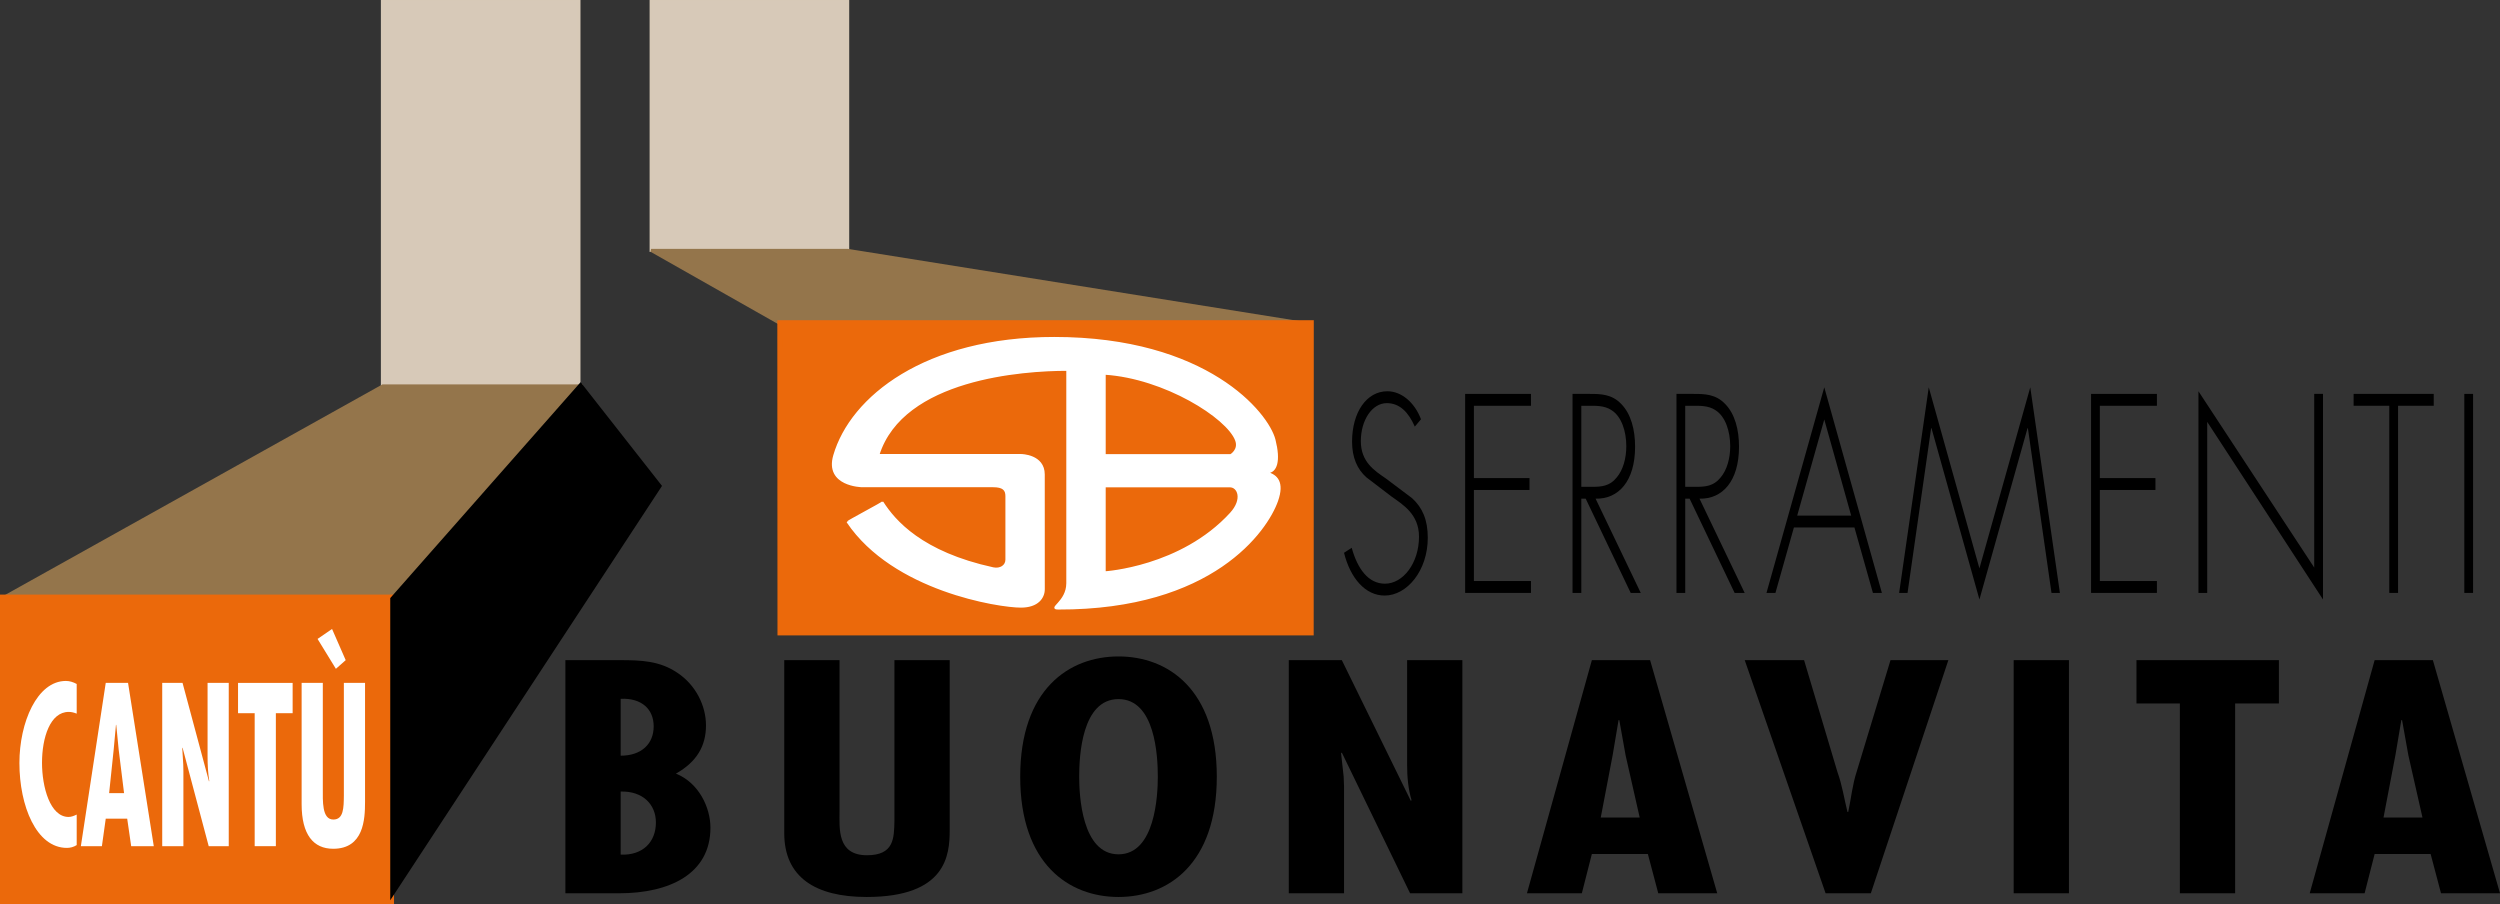
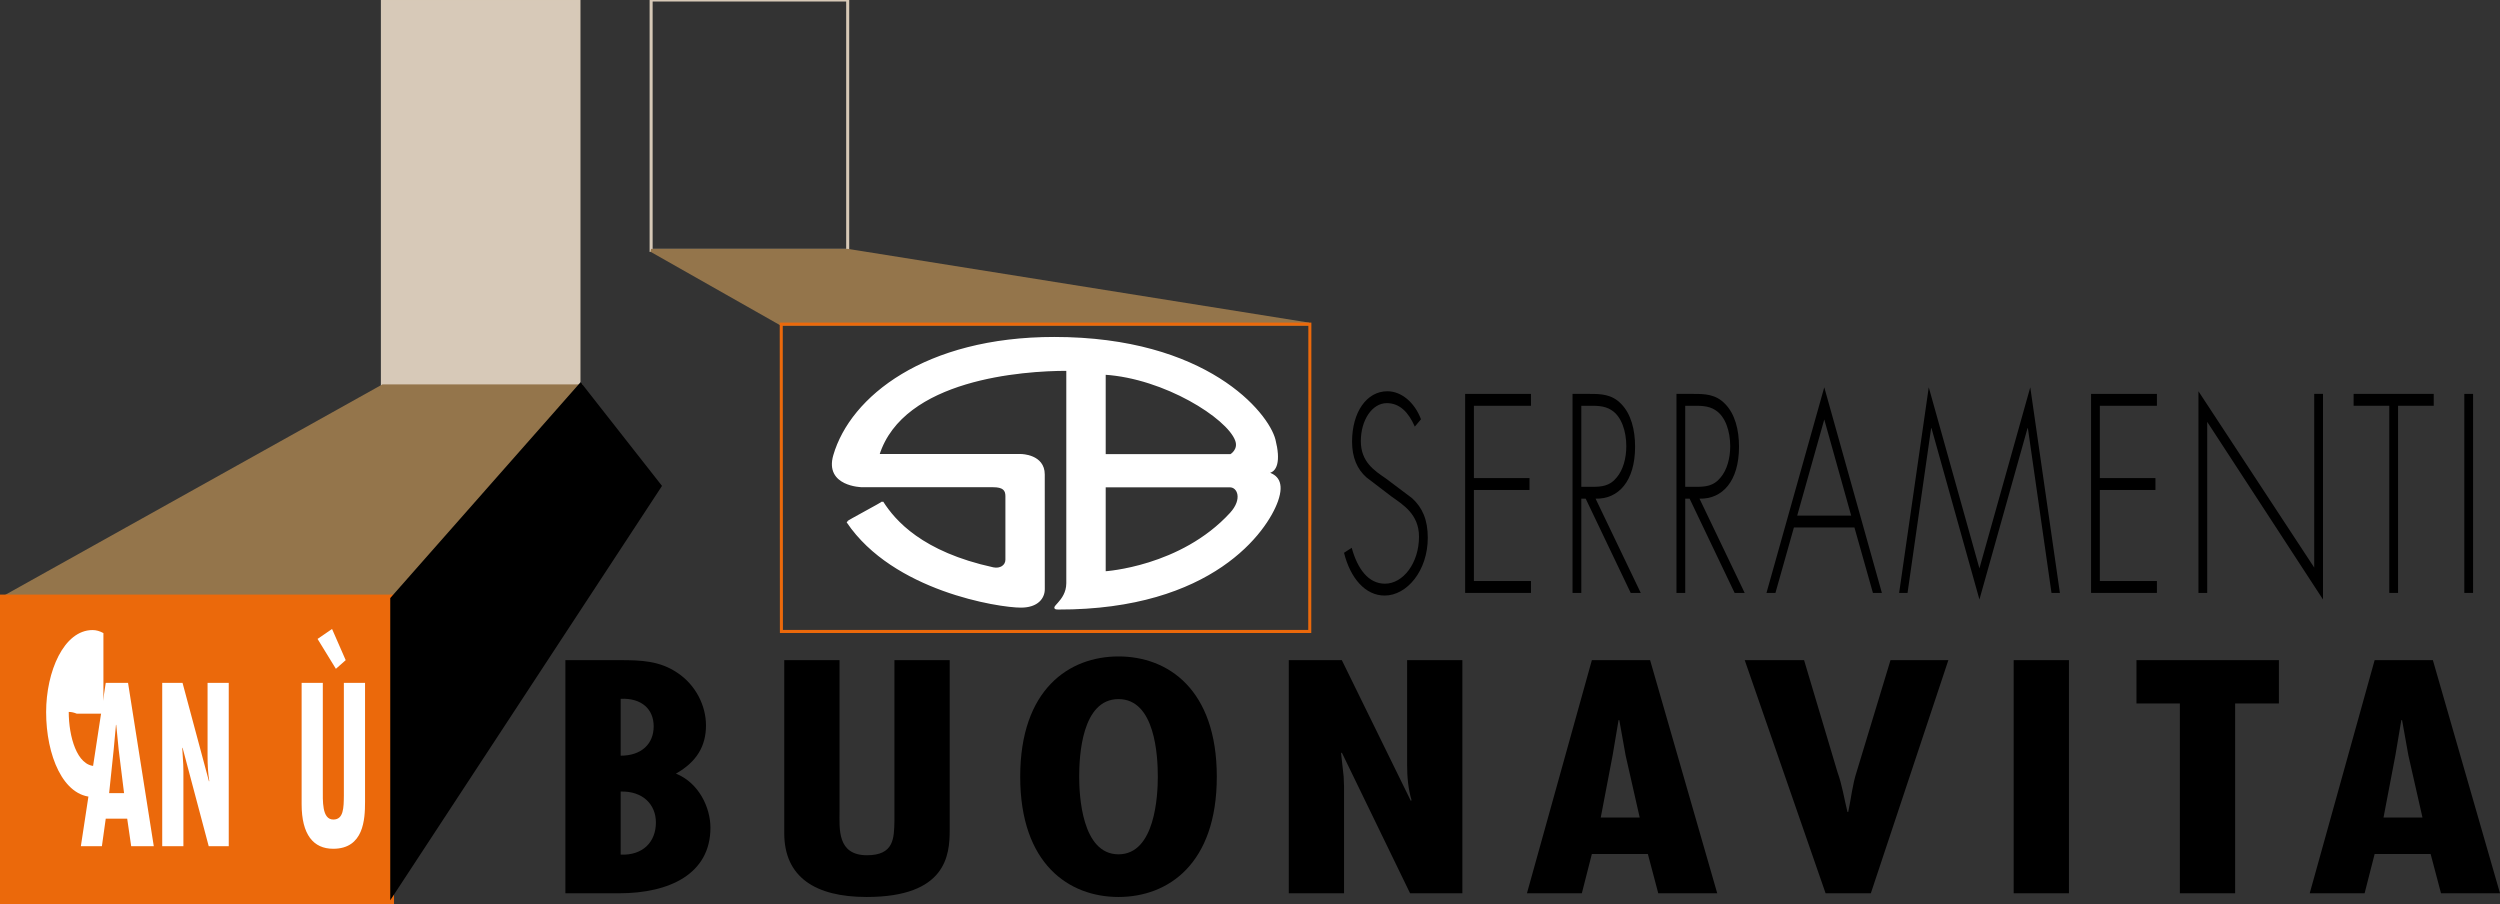
<svg xmlns="http://www.w3.org/2000/svg" version="1.1" id="Livello_1" x="0px" y="0px" width="318px" height="115px" viewBox="0 0 318 115" enable-background="new 0 0 318 115" xml:space="preserve">
  <rect x="0" y="0" width="318" height="115" fill="#333333" stroke="none" />
  <rect x="48.641" fill="#D7C9B8" width="25.003" height="49.047" />
  <rect x="48.641" fill="none" stroke="#D7C9B7" stroke-width="0.386" stroke-miterlimit="3.864" width="25.003" height="49.047" />
  <polygon fill="#94754B" points="48.694,49.087 73.698,49.087 49.766,76.197 0.105,76.197 " />
  <g>
    <polygon fill="none" stroke="#94754B" stroke-width="0.386" stroke-miterlimit="3.864" points="48.694,49.087 73.698,49.087    49.766,76.197 0.105,76.197  " />
  </g>
  <rect y="76.132" fill="#EB690B" stroke="#EB690B" width="49.618" height="38.868" />
-   <rect x="82.823" fill="#D7C9B8" width="25.003" height="31.849" />
  <rect x="82.823" fill="none" stroke="#D7C9B7" stroke-width="0.386" stroke-miterlimit="3.864" width="25.003" height="31.849" />
  <polygon fill="#94754B" points="99.375,41.228 166.475,41.228 107.828,31.848 82.824,31.848 " />
  <polygon fill="none" stroke="#94754B" stroke-width="0.386" stroke-miterlimit="3.864" points="99.375,41.228 166.475,41.228   107.828,31.848 82.824,31.848 " />
-   <polygon fill="#EB690B" stroke="#EB690B" points="99.375,41.228 166.614,41.228 166.601,80.323 99.395,80.323 " />
  <polygon fill="none" stroke="#EB690B" stroke-width="0.386" stroke-miterlimit="3.864" points="99.375,41.228 166.614,41.228   166.601,80.323 99.395,80.323 " />
  <g>
    <polygon points="49.832,76.148 49.832,113.872 83.97,61.817 73.843,48.914  " />
  </g>
  <g>
    <polygon fill="none" stroke="#000000" stroke-width="0.386" stroke-miterlimit="3.864" points="49.832,76.148 49.832,113.872    83.97,61.817 73.843,48.914  " />
  </g>
  <g>
    <g>
      <path d="M71.918,113.624V83.97h6.889c2.737,0,5.096,0.078,7.361,1.613c2.359,1.572,3.633,4.208,3.633,6.687    c0,2.634-1.18,4.64-3.822,6.134c2.925,1.18,4.388,4.327,4.388,6.883c0,5.861-5.19,8.338-11.608,8.338H71.918z M78.949,88.887    v7.237c2.642,0,4.199-1.496,4.199-3.737C83.147,90.224,81.638,88.769,78.949,88.887z M78.949,100.685v8.024    c2.831,0.117,4.482-1.613,4.482-4.092C83.431,102.298,81.732,100.606,78.949,100.685z" />
      <path d="M106.788,83.97v19.193c0,2.241-0.33,5.624,3.492,5.624c3.444,0,3.444-2.164,3.492-4.365V83.97h7.03v21.632    c0,3.146-0.425,8.494-10.569,8.494c-6.559,0-10.475-2.556-10.475-8.101V83.97H106.788z" />
      <path d="M154.777,98.798c0,11.13-6.229,15.298-12.504,15.298c-6.275,0-12.503-4.168-12.503-15.298    c0-11.131,6.228-15.3,12.503-15.3C148.548,83.498,154.777,87.667,154.777,98.798z M142.273,108.669    c4.671,0,5.001-7.511,5.001-9.871c0-2.636-0.331-9.873-5.001-9.873s-5.001,7.237-5.001,9.873    C137.272,101.158,137.602,108.669,142.273,108.669z" />
      <path d="M170.68,83.97l8.776,17.896l0.094-0.079c-0.424-1.415-0.565-2.95-0.565-4.482V83.97h7.029v29.654h-6.652l-8.682-17.895    l-0.095,0.078l0.33,2.99l0.047,1.219v13.607h-7.029V83.97H170.68z" />
      <path d="M209.893,83.97l8.539,29.654h-7.502l-1.321-4.993h-7.124l-1.274,4.993h-6.983l8.258-29.654H209.893z M206.778,96.084    l-0.803-4.484h-0.094l-0.756,4.484l-1.51,7.905h4.955L206.778,96.084z" />
    </g>
    <g>
      <path d="M229.478,83.97l4.247,14.238c0.612,1.691,0.85,3.381,1.273,5.072h0.095c0.377-1.729,0.519-3.421,1.086-5.151l4.294-14.159    h7.358l-9.86,29.654h-5.757L221.928,83.97H229.478z" />
      <path d="M263.168,83.97v29.654h-7.029V83.97H263.168z" />
    </g>
    <g>
      <path d="M289.876,83.97v5.507h-5.566v24.147h-7.031V89.477h-5.521V83.97H289.876z" />
      <path d="M309.461,83.97L318,113.624h-7.503l-1.321-4.993h-7.123l-1.274,4.993h-6.983l8.258-29.654H309.461z M306.347,96.084    l-0.803-4.484h-0.095l-0.756,4.484l-1.51,7.905h4.956L306.347,96.084z" />
    </g>
  </g>
  <g>
    <path d="M179.962,54.267c-0.79-1.813-1.907-2.988-3.559-2.988c-1.886,0-3.305,2.184-3.305,4.835c0,2.653,1.746,3.76,3.165,4.733   l3.35,2.519c1.326,1.208,2,2.753,2,5.036c0,4.196-2.651,7.353-5.489,7.353c-2.442,0-4.35-2.183-5.165-5.439l0.978-0.637   c0.743,2.686,2.117,4.566,4.234,4.566c2.303,0,4.327-2.619,4.327-5.978c0-2.854-2.024-4.062-3.536-5.137l-3.165-2.418   c-1.162-1.04-1.813-2.517-1.813-4.531c0-3.762,1.86-6.413,4.489-6.413c1.769,0,3.442,1.378,4.28,3.56L179.962,54.267z" />
    <path d="M187.481,51.614v9.199h7.073v1.512h-7.073v11.582h7.26v1.511h-8.375V50.104h8.375v1.511H187.481z" />
    <path d="M208.704,75.418h-1.279l-5.724-11.986h-0.559v11.986h-1.115V50.104h2.185c1.42,0,2.816,0.034,4.003,1.275   c1.257,1.276,1.769,3.29,1.769,5.439c0,4.398-2.118,6.682-5.025,6.613L208.704,75.418z M202.562,61.922   c1.095,0,2.188-0.068,3.072-1.175c0.836-0.974,1.232-2.485,1.232-3.995c0-1.88-0.604-3.762-1.861-4.566   c-0.93-0.639-2.117-0.571-3.14-0.571h-0.723v10.308H202.562z" />
    <path d="M221.923,75.418h-1.279l-5.724-11.986h-0.559v11.986h-1.115V50.104h2.186c1.419,0,2.815,0.034,4.002,1.275   c1.257,1.276,1.769,3.29,1.769,5.439c0,4.398-2.117,6.682-5.025,6.613L221.923,75.418z M215.78,61.922   c1.095,0,2.188-0.068,3.072-1.175c0.836-0.974,1.232-2.485,1.232-3.995c0-1.88-0.604-3.762-1.861-4.566   c-0.93-0.639-2.117-0.571-3.142-0.571h-0.721v10.308H215.78z" />
    <path d="M228.186,67.092l-2.35,8.326h-1.14l7.351-26.154l7.329,26.154h-1.14l-2.352-8.326H228.186z M232.047,53.36l-3.442,12.221   h6.863L232.047,53.36z" />
    <path d="M257.948,54.469h-0.047l-6.118,21.789l-6.095-21.789h-0.048l-3,20.949h-1.07l3.769-26.154l6.444,23.032l6.468-23.032   l3.769,26.154h-1.07L257.948,54.469z" />
    <path d="M267.099,51.614v9.199h7.073v1.512h-7.073v11.582h7.26v1.511h-8.375V50.104h8.375v1.511H267.099z" />
    <path d="M295.486,76.258l-14.728-22.596v21.756h-1.115v-25.65l14.726,22.429V50.104h1.117V76.258z" />
    <path d="M305.034,75.418h-1.117V51.614h-4.537v-1.511h10.19v1.511h-4.536V75.418z" />
    <path d="M314.575,75.418h-1.115V50.104h1.115V75.418z" />
  </g>
  <g>
-     <path fill="#FFFFFF" d="M9.755,90.775c-0.343-0.138-0.668-0.22-1.012-0.22c-2.369,0-3.399,3.278-3.399,6.473   c0,3.086,1.031,6.888,3.381,6.888c0.344,0,0.688-0.138,1.031-0.304v3.884c-0.397,0.248-0.813,0.357-1.247,0.357   c-3.888,0-6.04-5.343-6.04-10.798c0-5.15,2.242-10.439,5.913-10.439c0.469,0,0.921,0.138,1.374,0.386V90.775z" />
+     <path fill="#FFFFFF" d="M9.755,90.775c-0.343-0.138-0.668-0.22-1.012-0.22c0,3.086,1.031,6.888,3.381,6.888c0.344,0,0.688-0.138,1.031-0.304v3.884c-0.397,0.248-0.813,0.357-1.247,0.357   c-3.888,0-6.04-5.343-6.04-10.798c0-5.15,2.242-10.439,5.913-10.439c0.469,0,0.921,0.138,1.374,0.386V90.775z" />
    <path fill="#FFFFFF" d="M16.288,86.864l3.273,20.77h-2.875l-0.506-3.498h-2.73l-0.489,3.498h-2.676l3.165-20.77H16.288z    M15.095,95.349l-0.308-3.142h-0.037l-0.289,3.142l-0.579,5.537h1.898L15.095,95.349z" />
    <path fill="#FFFFFF" d="M23.22,86.864l3.364,12.532l0.036-0.054c-0.162-0.992-0.217-2.067-0.217-3.141v-9.338h2.694v20.77h-2.549   L23.22,95.101l-0.037,0.055l0.127,2.093l0.018,0.855v9.53h-2.694v-20.77H23.22z" />
-     <path fill="#FFFFFF" d="M37.223,86.864v3.855h-2.134v16.914h-2.694V90.72h-2.116v-3.855H37.223z" />
    <path fill="#FFFFFF" d="M41.062,86.864v13.441c0,1.571-0.126,3.94,1.338,3.94c1.32,0,1.32-1.516,1.339-3.059V86.864h2.694v15.15   c0,2.203-0.164,5.949-4.051,5.949c-2.514,0-4.015-1.789-4.015-5.675V86.864H41.062z M43.973,83.972l-1.248,1.102l-2.332-3.802   l1.844-1.268L43.973,83.972z" />
  </g>
  <g>
    <path fill-rule="evenodd" clip-rule="evenodd" fill="#FFFFFF" d="M140.544,57.867h15.998c0,0,1.126-0.641,0.664-1.873   c-1.083-2.887-9.054-7.928-16.661-8.429V57.867z M140.544,61.889v10.882c0,0,9.689-0.583,15.994-7.471   c1.645-1.798,0.958-3.411-0.086-3.411H140.544z M135.734,47.069c-5.577,0-20.885,1.044-23.973,10.784h18.135   c0,0,2.897,0.021,2.897,2.494l0.005,14.602c0,1.069-0.792,2.241-2.938,2.241c-2.826,0-16.209-2.097-22.065-10.784   c-0.002-0.096,4.558-2.496,4.465-2.545c1.532,2.4,4.976,6.42,14.061,8.401c0.921,0.2,1.668-0.299,1.668-1.072v-8.089   c0-0.79-0.37-1.227-1.671-1.227H109.64c0,0-4.674-0.077-3.548-3.945c2.159-7.427,11.618-14.967,28.003-14.967   c19.365,0,27.188,9.58,28.048,12.987c0.671,2.659,0.246,4.127-0.994,4.165c1.28,0.337,2.146,1.23,1.322,3.587   c-1.333,3.804-8.261,13.774-27.841,13.732c-1.399-0.002,1.104-0.833,1.104-3.248V47.069z" />
    <path fill="none" stroke="#FFFFFF" stroke-width="0.201" stroke-miterlimit="3.864" d="M140.544,57.867h15.998   c0,0,1.126-0.641,0.664-1.873c-1.083-2.887-9.054-7.928-16.661-8.429V57.867z M140.544,61.889v10.882c0,0,9.689-0.583,15.994-7.471   c1.645-1.798,0.958-3.411-0.086-3.411H140.544z M135.734,47.069c-5.577,0-20.885,1.044-23.973,10.784h18.135   c0,0,2.897,0.021,2.897,2.494l0.005,14.602c0,1.069-0.792,2.241-2.938,2.241c-2.826,0-16.209-2.097-22.065-10.784   c-0.002-0.096,4.558-2.496,4.465-2.545c1.532,2.4,4.976,6.42,14.061,8.401c0.921,0.2,1.668-0.299,1.668-1.072v-8.089   c0-0.79-0.37-1.227-1.671-1.227H109.64c0,0-4.674-0.077-3.548-3.945c2.159-7.427,11.618-14.967,28.003-14.967   c19.365,0,27.188,9.58,28.048,12.987c0.671,2.659,0.246,4.127-0.994,4.165c1.28,0.337,2.146,1.23,1.322,3.587   c-1.333,3.804-8.261,13.774-27.841,13.732c-1.399-0.002,1.104-0.833,1.104-3.248V47.069z" />
  </g>
</svg>